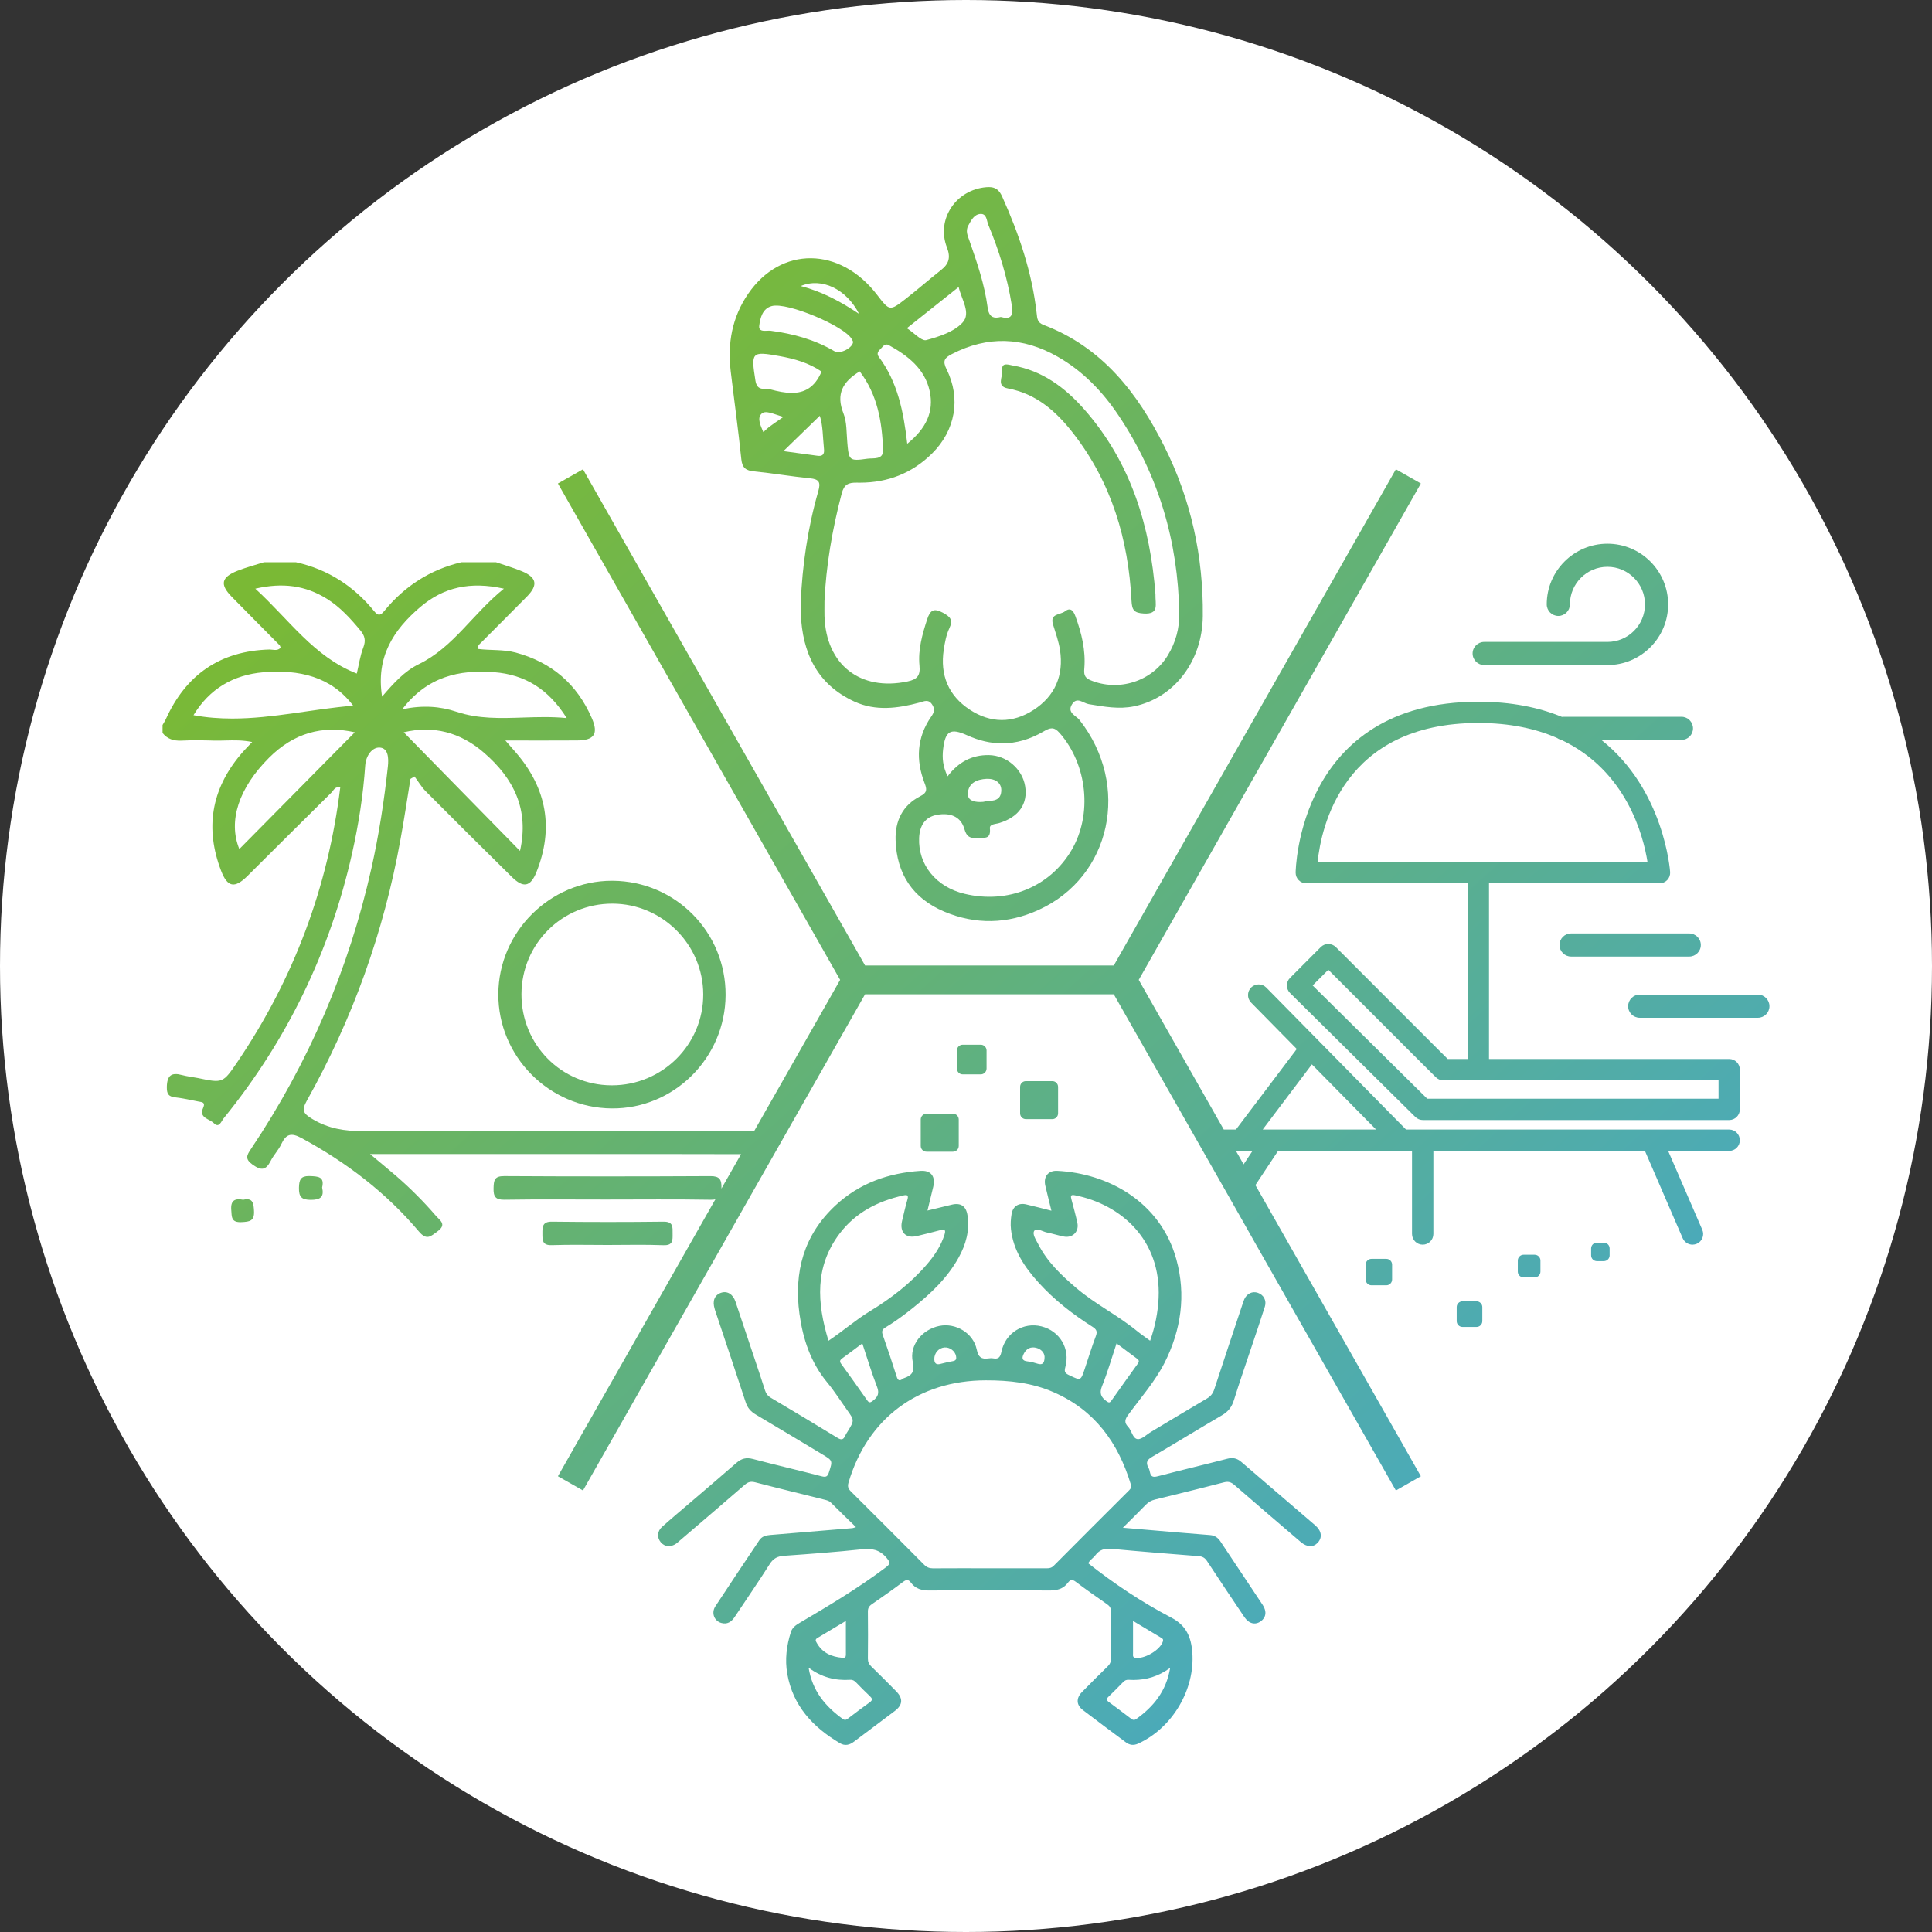
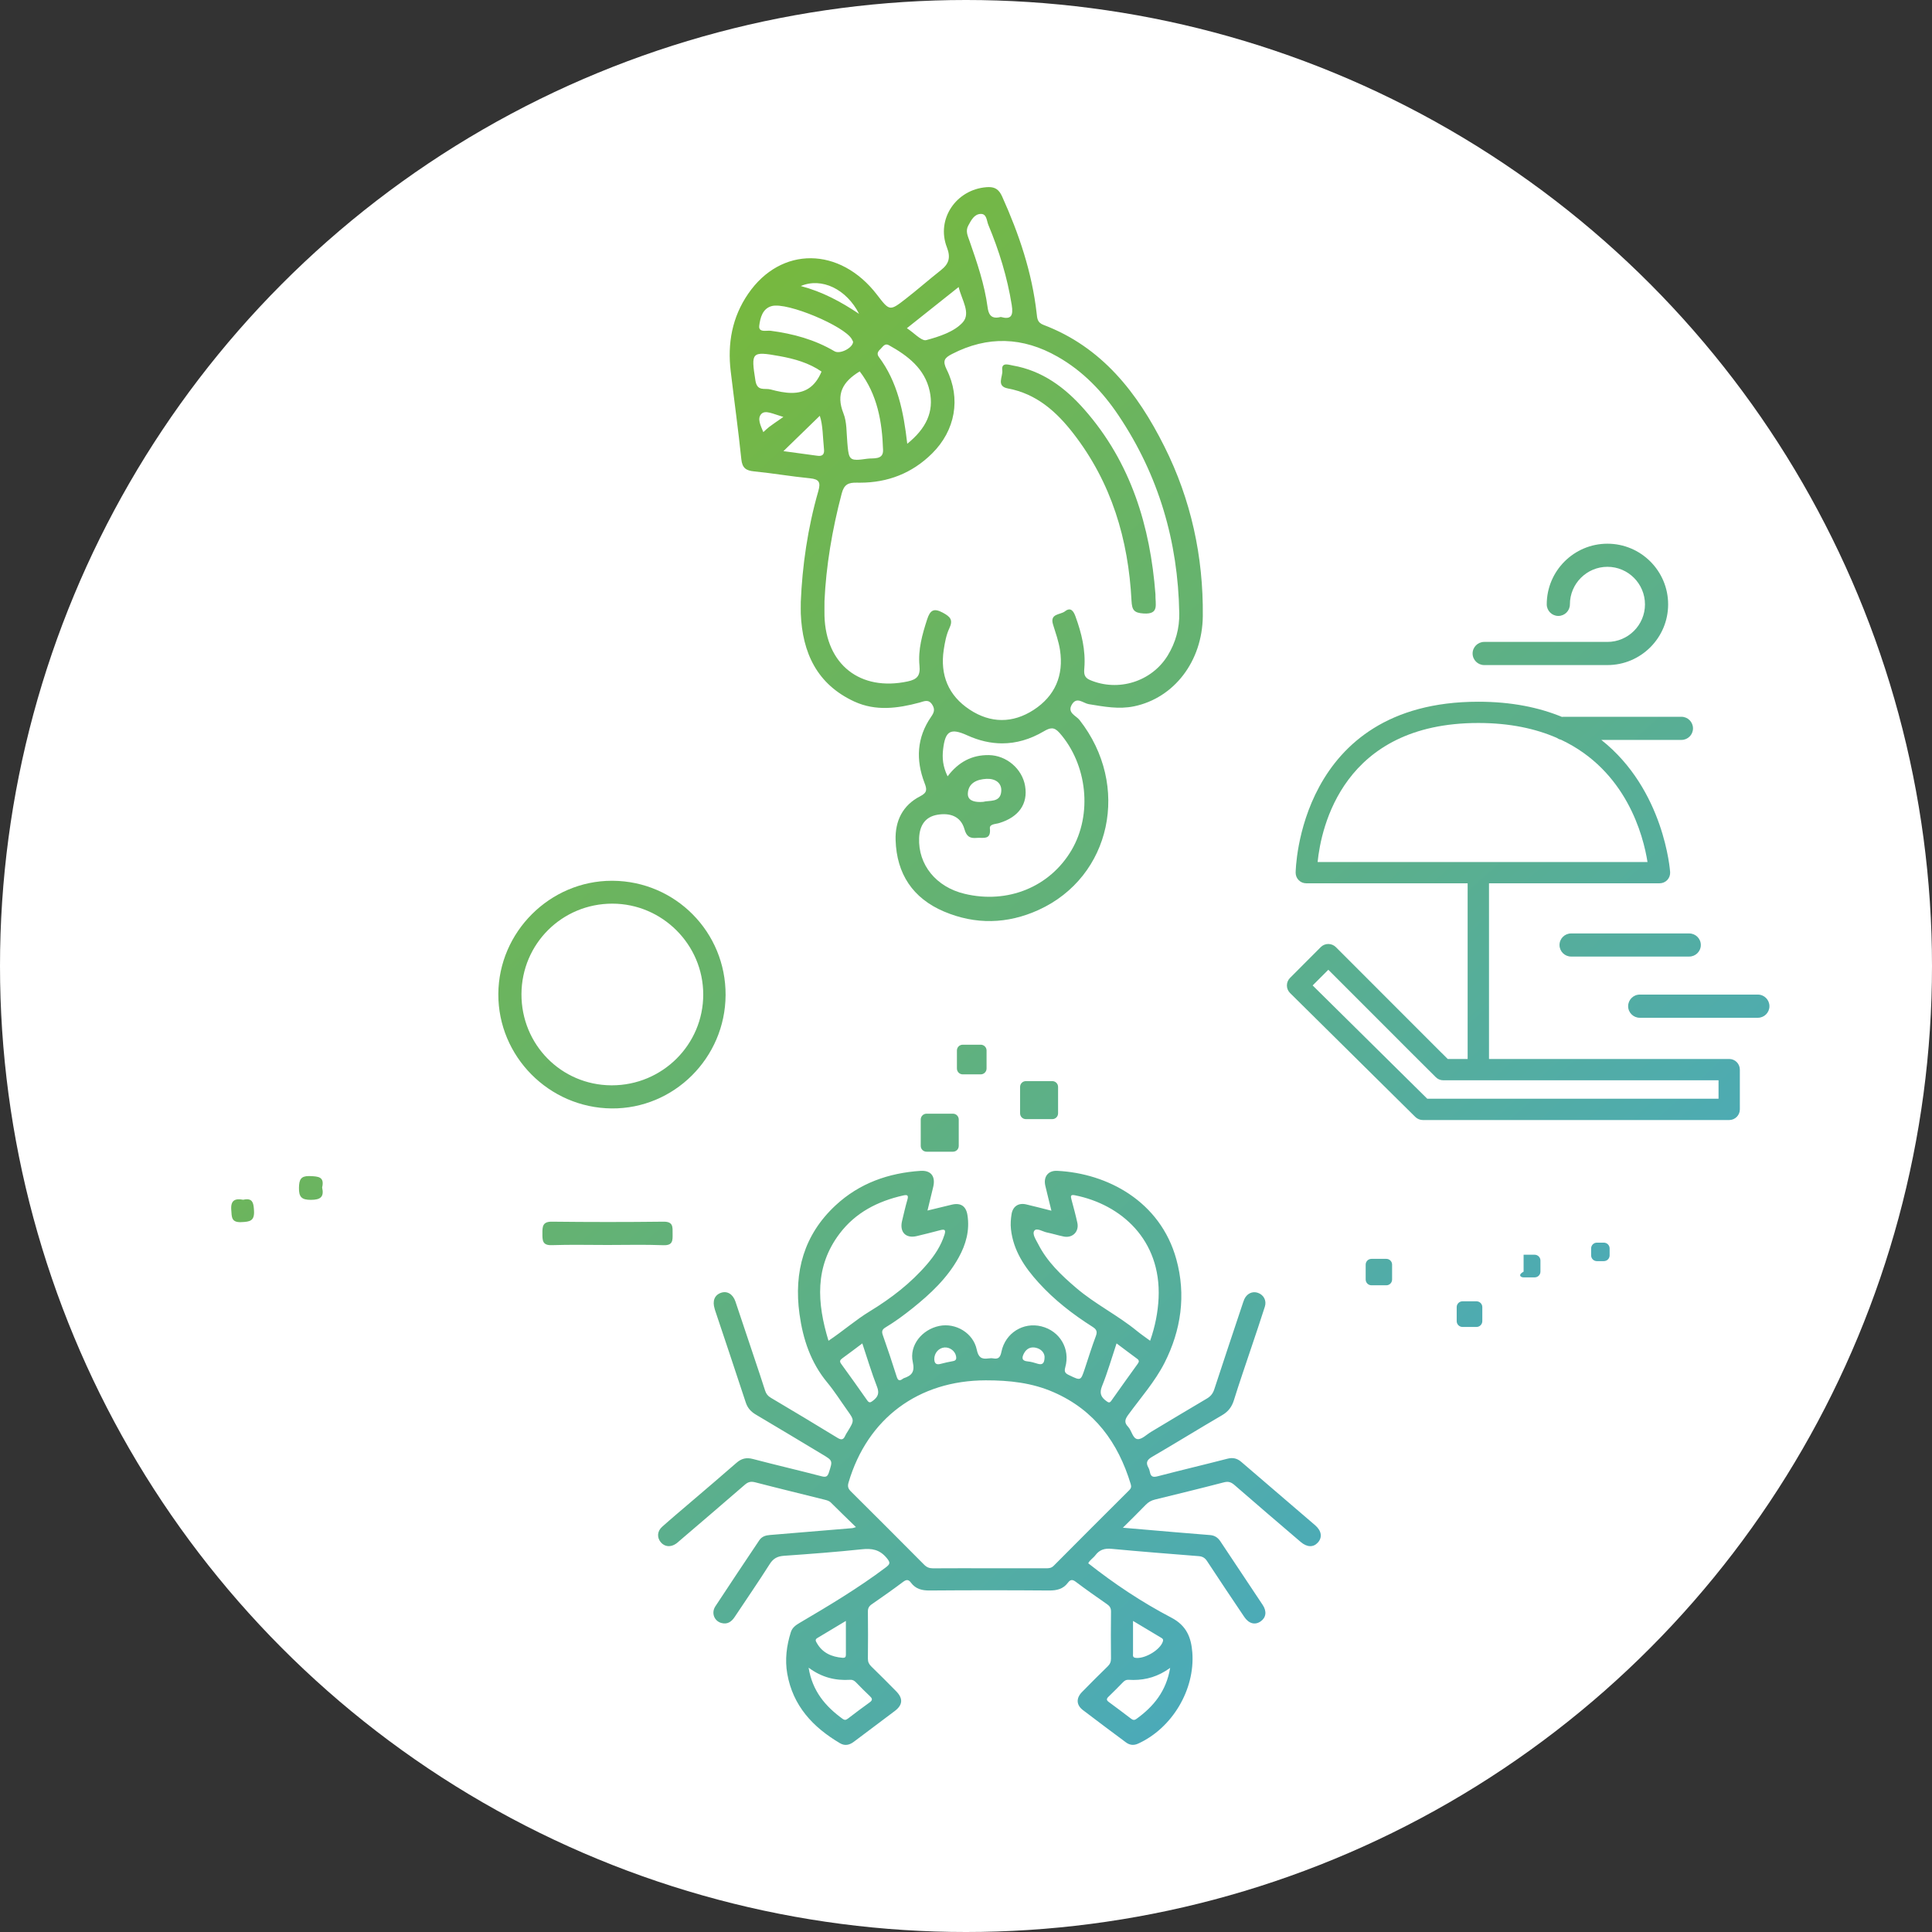
<svg xmlns="http://www.w3.org/2000/svg" width="250" height="250" viewBox="0 0 250 250" fill="none">
  <rect x="0" y="0" width="250" height="250" fill="#333333" stroke="none" />
  <circle cx="125" cy="125" r="125" fill="white" />
  <path d="M64.484 128.627C64.445 136.693 71.041 143.355 79.14 143.43C87.202 143.506 93.851 136.896 93.891 128.765C93.933 120.624 87.415 114.027 79.278 113.971C79.245 113.971 79.212 113.971 79.179 113.971C71.166 113.971 64.52 120.591 64.484 128.627ZM79.104 140.44C72.612 140.404 67.451 135.155 67.477 128.627C67.51 122.125 72.733 116.929 79.238 116.932C85.694 116.938 90.989 122.224 90.999 128.673C91.009 135.175 85.707 140.44 79.176 140.44C79.153 140.44 79.13 140.44 79.104 140.44Z" fill="url(#paint0_linear_1_7380)" />
  <path d="M85.857 158.084C81.043 158.143 76.234 158.139 71.421 158.084C70.198 158.067 70.184 158.73 70.188 159.605C70.191 160.467 70.155 161.169 71.404 161.123C73.807 161.041 76.214 161.1 78.624 161.1C81.027 161.1 83.437 161.035 85.84 161.13C87.112 161.179 87.04 160.467 87.034 159.618C87.034 158.792 87.129 158.084 85.896 158.084C85.883 158.084 85.87 158.084 85.857 158.084Z" fill="url(#paint1_linear_1_7380)" />
  <path d="M38.686 153.69C38.663 154.893 39.027 155.264 40.244 155.26C41.473 155.257 41.962 154.877 41.683 153.66C42.014 152.27 41.191 152.228 40.132 152.185C40.077 152.182 40.027 152.182 39.975 152.182C38.922 152.178 38.706 152.654 38.686 153.69Z" fill="url(#paint2_linear_1_7380)" />
  <path d="M31.469 155.247C30.414 155.051 29.833 155.31 29.925 156.552C29.994 157.47 29.905 158.208 31.243 158.143C32.322 158.093 32.945 158.002 32.869 156.677C32.824 155.802 32.732 155.185 31.958 155.185C31.82 155.185 31.66 155.205 31.469 155.247Z" fill="url(#paint3_linear_1_7380)" />
  <path d="M127.639 24.223C123.714 24.531 121.114 28.364 122.53 32.01C123.039 33.324 122.79 34.141 121.767 34.947C120.219 36.17 118.734 37.475 117.176 38.688C115.127 40.279 115.108 40.252 113.491 38.147C108.694 31.895 101.055 31.826 96.812 38.016C94.73 41.049 94.124 44.436 94.553 48.039C95.006 51.833 95.534 55.62 95.927 59.42C96.045 60.564 96.534 60.898 97.599 61C100.002 61.236 102.393 61.656 104.799 61.889C106.006 62.007 106.216 62.413 105.888 63.557C104.507 68.351 103.812 73.263 103.622 77.882C103.622 78.63 103.609 79.01 103.622 79.394C103.825 84.476 105.727 88.564 110.566 90.787C113.314 92.046 116.163 91.672 118.986 90.912C119.576 90.751 120.16 90.417 120.645 91.207C121.032 91.827 120.835 92.246 120.485 92.754C118.629 95.44 118.491 98.332 119.632 101.309C119.95 102.135 120.016 102.555 119.065 103.04C116.803 104.197 115.812 106.23 115.891 108.712C116.026 113.083 118.121 116.237 122.144 117.948C126.219 119.679 130.357 119.581 134.386 117.748C143.813 113.46 146.328 101.617 139.688 93.164C139.252 92.604 138.062 92.243 138.695 91.174C139.337 90.086 140.16 91 140.888 91.118C142.839 91.436 144.78 91.81 146.764 91.394C151.918 90.315 155.583 85.584 155.642 79.725C155.721 72.02 154.121 64.649 150.662 57.761C147.19 50.829 142.6 44.908 135.016 42.036C134.226 41.734 134.216 41.203 134.144 40.56C133.547 35.252 131.859 30.275 129.675 25.426C129.275 24.537 128.78 24.209 127.944 24.209C127.849 24.209 127.744 24.213 127.639 24.223ZM127.799 39.787C127.403 36.816 126.439 33.996 125.455 31.177C125.232 30.531 124.901 29.901 125.301 29.177C125.675 28.485 126.065 27.721 126.881 27.682C127.691 27.639 127.668 28.557 127.885 29.085C129.281 32.432 130.344 35.872 130.918 39.465C131.15 40.898 130.806 41.38 129.501 41.016C129.278 41.072 129.081 41.102 128.911 41.102C128.186 41.102 127.911 40.6 127.799 39.787ZM103.619 37.013C106.334 35.859 109.547 37.423 111.163 40.613C108.77 39.02 106.422 37.751 103.619 37.013ZM117.35 42.469C119.645 40.639 121.763 38.96 124.049 37.141C124.426 38.78 125.681 40.524 124.56 41.734C123.449 42.941 121.534 43.56 119.858 44.01C119.819 44.023 119.776 44.026 119.73 44.026C119.127 44.026 118.252 43.056 117.35 42.469ZM98.245 42.144C98.373 41.147 98.661 39.914 99.884 39.6C101.901 39.078 109.268 42.197 110.219 43.879C110.278 43.983 110.334 44.095 110.389 44.21C110.409 44.974 108.717 45.888 107.98 45.452C105.419 43.941 102.635 43.183 99.711 42.8C99.586 42.787 99.429 42.793 99.265 42.8C99.173 42.806 99.081 42.81 98.986 42.81C98.56 42.81 98.17 42.721 98.245 42.144ZM120.609 58.682C123.616 55.705 124.37 51.574 122.494 47.806C121.937 46.679 122.222 46.308 123.18 45.813C127.813 43.423 132.367 43.597 136.852 46.154C140.131 48.016 142.685 50.685 144.76 53.79C149.931 61.515 152.439 70.076 152.596 79.348C152.633 81.302 152.131 83.132 151.111 84.807C149.033 88.21 144.705 89.551 141.045 87.994C140.272 87.666 140.255 87.154 140.311 86.472C140.501 84.138 139.954 81.922 139.16 79.748C138.918 79.092 138.557 78.515 137.8 79.109C137.203 79.577 135.816 79.368 136.262 80.81C136.6 81.902 136.993 82.997 137.164 84.115C137.662 87.384 136.531 90.053 133.76 91.856C131.049 93.617 128.183 93.607 125.485 91.83C122.717 90.013 121.626 87.341 122.121 84.072C122.265 83.132 122.442 82.154 122.842 81.308C123.373 80.19 122.944 79.797 122.003 79.282C120.819 78.643 120.357 78.968 119.973 80.141C119.34 82.099 118.78 84.069 118.98 86.125C119.108 87.41 118.704 87.912 117.455 88.177C111.324 89.486 106.871 86.013 106.688 79.699C106.675 79.19 106.688 78.676 106.688 77.784C106.888 73.308 107.675 68.554 108.917 63.856C109.229 62.669 109.789 62.426 110.917 62.456C111.042 62.459 111.163 62.459 111.285 62.459C114.865 62.459 118.026 61.243 120.609 58.682ZM113.721 46.184C113.419 45.78 113.612 45.459 113.914 45.187C114.222 44.901 114.478 44.367 115.012 44.662C117.465 46.023 119.671 47.698 120.301 50.61C120.881 53.269 119.852 55.443 117.399 57.423C116.917 53.197 116.13 49.407 113.721 46.184ZM99.704 50.393C98.969 50.193 97.979 50.702 97.75 49.239C97.176 45.58 97.225 45.423 100.861 46.078C102.793 46.426 104.681 46.957 106.307 48.082C105.425 50.187 104.048 50.843 102.448 50.843C101.583 50.843 100.655 50.649 99.704 50.393ZM109.642 57.256C109.527 55.984 109.596 54.626 109.14 53.485C108.143 50.984 109.055 49.383 111.248 48.059C113.534 51.049 114.15 54.584 114.268 58.23C114.311 59.548 113.003 59.249 112.235 59.357C111.645 59.443 111.199 59.498 110.862 59.498C109.852 59.498 109.789 59 109.642 57.256ZM98.527 53.554C99.038 53.043 99.957 53.528 101.366 53.954C100.504 54.557 100.025 54.872 99.566 55.216C99.317 55.403 99.101 55.623 98.773 55.915C98.419 55.052 97.947 54.144 98.527 53.554ZM105.76 58.974C104.261 58.761 102.76 58.567 101.376 58.377C102.966 56.836 104.547 55.302 106.081 53.803C106.488 54.99 106.465 56.574 106.625 58.128C106.684 58.695 106.501 58.993 105.999 58.993C105.927 58.993 105.845 58.987 105.76 58.974ZM135.045 94.646C135.868 94.168 136.373 94 137.114 94.846C140.701 98.938 141.39 105.384 138.645 110.027C135.836 114.781 130.386 117.001 124.806 115.656C121.13 114.778 118.793 111.892 118.934 108.43C119.003 106.85 119.688 105.696 121.314 105.427C122.901 105.164 124.324 105.597 124.806 107.312C125.075 108.263 125.527 108.506 126.399 108.424C126.557 108.407 126.727 108.414 126.898 108.417C127.576 108.43 128.222 108.45 128.091 107.194C128.029 106.614 128.832 106.65 129.301 106.502C131.839 105.728 133.032 104.017 132.649 101.715C132.278 99.486 130.242 97.742 127.957 97.709C125.783 97.679 124.042 98.581 122.619 100.456C121.986 99.151 121.914 98.073 122.035 96.984C122.311 94.551 122.996 94.171 125.173 95.158C126.688 95.846 128.193 96.191 129.681 96.191C131.501 96.191 133.295 95.673 135.045 94.646ZM125.239 102.66C125.308 101.315 126.429 100.837 127.675 100.781C128.786 100.738 129.649 101.305 129.563 102.401C129.449 103.896 128.019 103.532 127.209 103.761C127.078 103.771 126.95 103.778 126.822 103.778C125.934 103.778 125.193 103.525 125.239 102.66Z" fill="url(#paint4_linear_1_7380)" />
  <path d="M129.695 47.934C129.797 48.721 128.863 49.977 130.423 50.266C134.118 50.951 136.699 53.266 138.886 56.085C143.827 62.449 146.014 69.803 146.417 77.745C146.479 78.935 146.735 79.315 148.01 79.387C150.043 79.502 149.476 78.207 149.515 76.889C148.846 68.18 146.387 59.876 140.302 52.974C137.81 50.144 134.869 47.954 131.033 47.292C130.8 47.252 130.486 47.157 130.22 47.157C129.876 47.157 129.61 47.311 129.695 47.934Z" fill="url(#paint5_linear_1_7380)" />
  <path d="M119.141 151.506C114.984 151.778 111.21 153.1 108.121 155.975C104.019 159.788 102.711 164.585 103.452 170.024C103.898 173.284 104.908 176.32 107.059 178.91C107.987 180.031 108.767 181.274 109.613 182.457C110.567 183.792 110.564 183.792 109.692 185.225C109.58 185.402 109.462 185.579 109.377 185.766C109.16 186.264 108.921 186.395 108.38 186.061C105.518 184.303 102.629 182.585 99.741 180.867C99.354 180.641 99.134 180.349 99 179.93C98.57 178.569 98.108 177.218 97.659 175.867C96.832 173.385 96.006 170.903 95.167 168.424C94.832 167.438 94.082 167.008 93.278 167.293C92.455 167.592 92.164 168.346 92.475 169.356C92.495 169.415 92.505 169.47 92.524 169.529C93.849 173.5 95.19 177.474 96.492 181.454C96.731 182.189 97.157 182.664 97.806 183.048C100.672 184.739 103.524 186.464 106.38 188.176C107.78 189.012 107.751 189.008 107.265 190.517C107.092 191.067 106.885 191.179 106.315 191.031C103.354 190.257 100.374 189.569 97.413 188.789C96.567 188.569 95.937 188.73 95.291 189.297C93.321 191.021 91.321 192.713 89.334 194.415C88.111 195.464 86.878 196.494 85.678 197.566C85.036 198.136 84.996 198.953 85.498 199.559C86 200.166 86.786 200.241 87.495 199.743C87.639 199.641 87.773 199.52 87.908 199.399C90.734 196.979 93.564 194.569 96.374 192.13C96.803 191.753 97.17 191.667 97.731 191.812C100.695 192.582 103.669 193.297 106.639 194.044C106.947 194.123 107.265 194.182 107.518 194.435C108.547 195.464 109.597 196.474 110.76 197.608C110.465 197.694 110.383 197.733 110.305 197.74C106.747 198.038 103.19 198.34 99.629 198.628C99.062 198.671 98.577 198.828 98.252 199.31C96.35 202.156 94.442 204.995 92.567 207.858C92.013 208.71 92.416 209.753 93.337 210.012C94.114 210.228 94.649 209.868 95.065 209.238C96.577 206.956 98.137 204.704 99.6 202.392C100.072 201.645 100.613 201.376 101.462 201.317C104.813 201.081 108.167 200.831 111.511 200.477C112.82 200.336 113.816 200.51 114.718 201.579C115.272 202.231 115.174 202.405 114.567 202.861C111.039 205.513 107.262 207.769 103.469 210.002C102.974 210.294 102.524 210.605 102.334 211.199C101.78 212.953 101.554 214.75 101.869 216.569C102.596 220.733 105.19 223.504 108.695 225.573C109.347 225.956 109.941 225.802 110.515 225.363C112.269 224.035 114.039 222.727 115.793 221.396C116.823 220.612 116.879 219.782 115.964 218.848C114.902 217.766 113.829 216.694 112.738 215.632C112.442 215.343 112.302 215.051 112.305 214.622C112.328 212.599 112.328 210.576 112.305 208.546C112.298 208.113 112.443 207.845 112.797 207.599C114.167 206.648 115.534 205.694 116.866 204.69C117.302 204.363 117.574 204.382 117.879 204.799C118.485 205.615 119.302 205.818 120.302 205.809C125.456 205.769 130.603 205.769 135.754 205.809C136.751 205.815 137.571 205.625 138.184 204.809C138.479 204.418 138.738 204.33 139.197 204.677C140.525 205.684 141.892 206.635 143.259 207.589C143.607 207.828 143.767 208.094 143.764 208.536C143.738 210.559 143.741 212.586 143.761 214.609C143.767 215.035 143.636 215.333 143.338 215.625C142.21 216.727 141.089 217.838 139.99 218.969C139.233 219.759 139.272 220.625 140.122 221.278C141.961 222.691 143.83 224.068 145.689 225.458C146.181 225.825 146.702 225.887 147.279 225.622C151.689 223.612 154.65 218.632 154.286 213.825C154.135 211.871 153.528 210.346 151.568 209.32C147.771 207.336 144.2 204.956 140.817 202.287C141.03 201.854 141.472 201.612 141.751 201.235C142.285 200.523 142.954 200.336 143.836 200.418C147.597 200.772 151.364 201.067 155.135 201.366C155.623 201.405 155.935 201.605 156.204 202.022C157.787 204.431 159.391 206.831 161.004 209.222C161.597 210.107 162.4 210.31 163.125 209.809C163.823 209.327 163.951 208.523 163.4 207.69C161.574 204.93 159.735 202.189 157.909 199.438C157.591 198.963 157.177 198.684 156.591 198.638C155.112 198.526 153.63 198.402 152.145 198.274C149.935 198.087 147.725 197.894 145.299 197.687C146.377 196.612 147.328 195.69 148.246 194.733C148.59 194.376 148.977 194.156 149.453 194.041C152.423 193.313 155.397 192.589 158.358 191.818C158.922 191.671 159.279 191.769 159.712 192.136C162.561 194.618 165.44 197.074 168.312 199.53C169.132 200.228 169.945 200.248 170.525 199.612C171.135 198.946 171.017 198.084 170.174 197.363C166.994 194.628 163.8 191.903 160.62 189.166C160.076 188.7 159.522 188.576 158.807 188.762C155.817 189.536 152.81 190.244 149.817 191.025C149.223 191.182 148.922 191.113 148.8 190.497C148.764 190.294 148.702 190.087 148.6 189.907C148.236 189.254 148.427 188.894 149.082 188.513C152.115 186.749 155.099 184.9 158.128 183.133C158.935 182.664 159.394 182.057 159.669 181.179C160.364 178.939 161.138 176.723 161.879 174.493C162.482 172.69 163.102 170.89 163.673 169.077C163.925 168.283 163.512 167.546 162.768 167.29C162.069 167.047 161.351 167.379 161.014 168.116C160.896 168.382 160.814 168.674 160.718 168.952C159.515 172.562 158.305 176.169 157.125 179.782C156.945 180.333 156.65 180.69 156.158 180.979C153.748 182.392 151.358 183.844 148.958 185.277C148.371 185.625 147.741 186.284 147.197 186.221C146.558 186.146 146.449 185.113 145.964 184.612C145.436 184.067 145.581 183.641 145.99 183.08C147.604 180.87 149.456 178.772 150.686 176.359C152.827 172.139 153.502 167.582 152.21 162.926C150.135 155.451 143.312 151.828 136.807 151.506C135.626 151.444 134.997 152.273 135.262 153.428C135.508 154.48 135.774 155.523 136.053 156.664C134.856 156.362 133.823 156.09 132.78 155.847C131.787 155.621 131.066 156.1 130.898 157.093C130.794 157.742 130.744 158.388 130.816 159.051C131.121 161.828 132.597 163.995 134.4 165.979C136.433 168.221 138.81 170.064 141.358 171.68C141.866 172.002 142.033 172.277 141.804 172.884C141.279 174.274 140.843 175.697 140.374 177.103C139.846 178.687 139.859 178.67 138.377 177.962C137.885 177.729 137.666 177.562 137.846 176.926C138.518 174.533 137.138 172.225 134.758 171.631C132.413 171.044 130.085 172.484 129.584 174.92C129.443 175.608 129.216 175.907 128.515 175.775C128.315 175.739 128.095 175.752 127.889 175.782C127 175.907 126.603 175.641 126.393 174.644C125.944 172.487 123.666 171.143 121.548 171.575C119.302 172.034 117.636 174.087 118.115 176.247C118.4 177.533 117.974 177.995 116.954 178.339C116.898 178.356 116.849 178.395 116.803 178.431C116.348 178.769 116.17 178.589 116.016 178.093C115.452 176.313 114.862 174.533 114.239 172.772C114.062 172.28 114.147 172.031 114.587 171.765C115.81 171.031 116.961 170.182 118.079 169.287C120.413 167.418 122.58 165.385 124.049 162.729C124.993 161.028 125.498 159.218 125.19 157.244C125.01 156.08 124.328 155.608 123.174 155.88C122.151 156.119 121.128 156.375 120.016 156.644C120.288 155.529 120.528 154.552 120.761 153.572C121.062 152.3 120.531 151.503 119.331 151.503C119.269 151.503 119.207 151.503 119.141 151.506ZM139.41 158.237C139.19 157.224 138.915 156.221 138.646 155.214C138.535 154.785 138.499 154.549 139.105 154.67C145.049 155.857 150.263 160.411 149.922 167.969C149.833 169.818 149.479 171.621 148.827 173.493C148.194 173.028 147.63 172.641 147.105 172.215C144.62 170.179 141.702 168.749 139.256 166.654C137.325 165.008 135.495 163.27 134.331 160.965C134.049 160.415 133.535 159.68 133.843 159.254C134.144 158.837 134.912 159.369 135.472 159.483C136.197 159.628 136.905 159.857 137.636 160.005C137.764 160.031 137.889 160.044 138.01 160.044C138.961 160.044 139.626 159.254 139.41 158.237ZM108.639 159.637C110.705 156.9 113.584 155.434 116.872 154.693C117.384 154.582 117.593 154.637 117.42 155.234C117.154 156.146 116.947 157.077 116.725 157.998C116.384 159.437 117.213 160.287 118.629 159.949C119.643 159.71 120.646 159.454 121.652 159.188C122.207 159.041 122.426 159.106 122.22 159.759C121.761 161.208 120.947 162.438 119.974 163.575C117.862 166.041 115.315 167.998 112.561 169.677C110.724 170.792 109.118 172.218 107.206 173.493C105.715 168.598 105.403 163.923 108.639 159.637ZM143.174 181.307C142.472 180.795 142.233 180.293 142.6 179.372C143.318 177.595 143.846 175.739 144.482 173.834C145.43 174.543 146.276 175.188 147.138 175.818C147.423 176.025 147.417 176.202 147.223 176.47C146.076 178.061 144.931 179.657 143.804 181.257C143.695 181.411 143.607 181.471 143.512 181.471C143.413 181.474 143.308 181.405 143.174 181.307ZM112.21 181.198C111.105 179.615 109.98 178.044 108.846 176.48C108.606 176.149 108.701 175.979 108.993 175.766C109.833 175.162 110.656 174.529 111.583 173.838C112.226 175.762 112.783 177.634 113.488 179.448C113.81 180.28 113.61 180.752 112.97 181.244C112.803 181.369 112.679 181.457 112.557 181.457C112.446 181.457 112.341 181.385 112.21 181.198ZM134.272 176.467C133.849 176.339 133.42 176.202 132.98 176.166C132.184 176.097 132.216 175.67 132.495 175.139C132.82 174.513 133.364 174.241 134.043 174.398C134.751 174.562 135.135 175.061 135.167 175.552C135.167 176.238 134.997 176.526 134.62 176.526C134.518 176.526 134.403 176.507 134.272 176.467ZM120.895 175.893C120.888 175.064 121.475 174.425 122.21 174.362C122.898 174.307 123.58 174.811 123.712 175.48C123.777 175.805 123.741 176.054 123.331 176.126C122.78 176.228 122.233 176.343 121.692 176.49C121.58 176.52 121.482 176.533 121.4 176.533C121.003 176.533 120.915 176.221 120.895 175.893ZM119.577 202.464C116.433 199.297 113.279 196.143 110.111 192.995C109.757 192.644 109.649 192.353 109.8 191.841C112.249 183.523 118.862 178.625 127.561 178.615C130.6 178.611 133.551 178.926 136.354 180.159C141.643 182.474 144.686 186.667 146.318 192.051C146.42 192.392 146.361 192.592 146.122 192.831C142.856 196.084 139.59 199.343 136.344 202.615C136.049 202.907 135.741 202.936 135.377 202.936C132.941 202.93 130.502 202.933 128.062 202.933C125.623 202.933 123.184 202.92 120.744 202.94C120.734 202.94 120.725 202.94 120.715 202.94C120.246 202.94 119.911 202.802 119.577 202.464ZM146.954 214.527C146.522 214.474 146.617 214.189 146.613 213.95C146.607 212.622 146.613 211.287 146.613 209.746C147.938 210.54 149.122 211.248 150.305 211.956C150.525 212.084 150.545 212.228 150.453 212.468C150.076 213.481 148.341 214.54 147.171 214.54C147.095 214.54 147.023 214.533 146.954 214.527ZM109.016 214.517C107.613 214.399 106.433 213.894 105.701 212.612C105.567 212.376 105.419 212.156 105.774 211.953C106.96 211.251 108.138 210.536 109.456 209.746C109.456 211.317 109.449 212.733 109.459 214.14C109.459 214.428 109.331 214.52 109.105 214.52C109.075 214.52 109.046 214.52 109.016 214.517ZM109.046 222.428C106.813 220.809 105.121 218.835 104.633 215.796C106.347 217.071 108.108 217.484 110.003 217.366C110.341 217.343 110.557 217.484 110.777 217.707C111.354 218.307 111.941 218.897 112.544 219.464C112.865 219.766 112.97 219.976 112.534 220.287C111.59 220.956 110.675 221.664 109.751 222.363C109.613 222.471 109.488 222.546 109.351 222.546C109.259 222.546 109.161 222.514 109.046 222.428ZM151.417 215.822C150.912 218.848 149.269 220.828 147.049 222.428C146.764 222.632 146.574 222.563 146.338 222.382C145.39 221.661 144.443 220.943 143.482 220.241C143.151 220.002 143.164 219.815 143.446 219.55C144.089 218.93 144.718 218.294 145.341 217.655C145.541 217.451 145.751 217.346 146.046 217.366C146.249 217.376 146.453 217.386 146.656 217.386C148.322 217.386 149.886 216.937 151.417 215.822Z" fill="url(#paint6_linear_1_7380)" />
-   <path d="M144.124 124.932H111.94L75.438 60.725L72.195 62.564L108.714 126.794L97.615 146.313C84.563 146.329 71.51 146.319 58.461 146.339V146.342C54.631 146.342 50.805 146.352 46.979 146.365C44.618 146.375 42.507 146.05 40.434 144.808C39.211 144.073 39.008 143.68 39.713 142.411C45.631 131.844 49.667 120.598 51.815 108.673C52.297 106.05 52.687 103.414 53.113 100.791C53.29 100.679 53.464 100.574 53.635 100.473C54.123 101.115 54.526 101.827 55.09 102.391C58.782 106.106 62.494 109.798 66.225 113.47C67.71 114.942 68.651 114.775 69.422 112.834C71.677 107.181 70.749 102.04 66.795 97.424C66.405 96.968 66.008 96.525 65.395 95.82C68.72 95.82 71.691 95.837 74.668 95.814C76.907 95.807 77.478 94.951 76.566 92.896C74.651 88.502 71.369 85.696 66.736 84.443C65.123 84.014 63.461 84.181 61.874 83.974C61.776 83.509 62.061 83.351 62.248 83.161C64.235 81.155 66.238 79.177 68.209 77.168C69.641 75.702 69.451 74.725 67.559 73.928C66.468 73.472 65.313 73.145 64.189 72.754H59.703C55.658 73.712 52.356 75.846 49.736 79.046C49.277 79.607 48.962 79.764 48.431 79.102C45.782 75.843 42.425 73.666 38.297 72.754H34.156C33.011 73.112 31.851 73.42 30.739 73.856C28.615 74.695 28.428 75.636 29.998 77.233C32.044 79.322 34.11 81.394 36.169 83.476C36.248 83.551 36.261 83.683 36.313 83.807C36.008 84.161 35.628 84.115 35.257 84.076C35.129 84.063 34.998 84.046 34.877 84.046C28.487 84.224 24.061 87.296 21.447 93.086C21.326 93.335 21.172 93.574 21.034 93.814V94.847C21.657 95.633 22.474 95.879 23.46 95.837C24.837 95.774 26.224 95.791 27.605 95.83C28.106 95.847 28.615 95.834 29.129 95.82C30.257 95.791 31.408 95.761 32.628 96.017C32.021 96.666 31.533 97.155 31.1 97.679C27.336 102.184 26.516 107.207 28.608 112.67C29.431 114.821 30.359 114.994 32.002 113.371C35.638 109.765 39.251 106.142 42.897 102.548C43.175 102.27 43.352 101.722 44.028 101.899C42.447 114.814 38.021 126.631 30.739 137.388C28.847 140.178 28.847 140.172 25.602 139.496C24.929 139.362 24.241 139.293 23.572 139.116C22.188 138.736 21.618 139.149 21.588 140.66C21.582 141.565 21.798 141.88 22.637 141.991C23.664 142.119 24.683 142.329 25.693 142.539C26.09 142.627 26.637 142.578 26.277 143.385C25.7 144.657 27.116 144.778 27.67 145.339C28.359 146.037 28.641 145.077 28.936 144.719C37.152 134.601 42.694 123.171 45.556 110.447C46.402 106.686 46.998 102.883 47.261 99.037C47.352 97.768 48.175 96.676 49.126 96.735C50.221 96.794 50.32 98.043 50.189 99.214C49.71 103.624 49.038 107.984 48.071 112.316C45.143 125.414 39.939 137.539 32.474 148.68C31.942 149.473 31.647 149.969 32.697 150.71C33.828 151.51 34.411 151.421 35.025 150.224C35.408 149.457 36.044 148.814 36.402 148.044C37.018 146.732 37.667 146.532 39.031 147.27C44.808 150.405 49.953 154.31 54.192 159.339C55.231 160.575 55.739 159.972 56.625 159.329C57.861 158.434 56.907 157.906 56.399 157.316C54.818 155.48 53.113 153.775 51.284 152.185C50.274 151.316 49.238 150.47 47.884 149.332H72.786C80.487 149.332 88.192 149.323 95.891 149.349L93.353 153.805C93.353 153.772 93.356 153.736 93.356 153.7C93.383 152.628 93.114 152.185 91.93 152.191C83.028 152.237 74.133 152.241 65.231 152.188C63.963 152.182 63.894 152.749 63.867 153.739C63.841 154.808 64.081 155.264 65.277 155.244C69.638 155.175 74.002 155.218 78.366 155.218C82.904 155.218 87.438 155.169 91.973 155.247C92.215 155.251 92.406 155.228 92.569 155.192L72.195 191.025L75.438 192.867L111.94 128.66H144.124L158.616 154.139L161.377 159.005L162.537 161.06L180.626 192.867L183.859 191.025L162.449 153.352L165.383 148.926H182.715V159.674C182.715 160.437 183.335 161.06 184.098 161.06C184.866 161.06 185.479 160.437 185.479 159.674V148.926H212.853L217.741 160.231C217.968 160.742 218.476 161.06 219.007 161.06C219.187 161.06 219.374 161.021 219.558 160.946C220.26 160.641 220.581 159.831 220.273 159.126L215.856 148.926H223.755C224.519 148.926 225.135 148.313 225.135 147.549C225.135 146.785 224.519 146.162 223.755 146.162H181.941L163.856 127.791C163.324 127.25 162.449 127.244 161.901 127.775C161.364 128.316 161.354 129.185 161.888 129.729L167.803 135.739L159.931 146.162H158.357L147.35 126.794L183.859 62.564L180.626 60.725L144.124 124.932ZM33.038 76.174C36.579 75.355 39.526 75.761 42.28 77.473C44.005 78.541 45.352 80.033 46.641 81.584C47.202 82.256 47.359 82.879 47.018 83.771C46.595 84.869 46.431 86.069 46.169 87.161C40.618 84.991 37.415 80.171 33.038 76.174ZM54.369 78.561C57.395 75.981 60.858 75.204 65.205 76.174C61.163 79.433 58.684 83.755 54.205 85.938C52.34 86.843 50.953 88.384 49.441 90.145C48.625 85.007 50.91 81.515 54.369 78.561ZM25.038 92.545C27.103 89.142 30.175 87.322 34.097 86.991C38.68 86.617 42.844 87.528 45.703 91.319C40.5 91.728 35.346 92.981 30.061 92.981C28.401 92.981 26.726 92.86 25.038 92.545ZM63.949 86.984C67.904 87.292 70.966 89.142 73.333 92.922C71.415 92.728 69.543 92.791 67.707 92.85C64.759 92.948 61.9 93.046 59.074 92.102C56.933 91.388 54.697 91.227 52.048 91.781C55.29 87.548 59.402 86.63 63.949 86.984ZM52.244 94.758C56.025 93.856 59.553 94.719 62.661 97.43C66.468 100.748 68.497 104.725 67.29 110.109C62.166 104.876 57.202 99.82 52.244 94.758ZM34.831 98.037C38.015 94.863 41.736 93.807 45.913 94.758C40.903 99.82 35.923 104.86 30.969 109.87C29.49 106.23 30.897 101.961 34.831 98.037ZM169.757 137.729L178.066 146.162H163.393L169.757 137.729ZM159.931 148.926H162.075L160.921 150.667L159.931 148.926Z" fill="url(#paint7_linear_1_7380)" />
  <path d="M167.656 112.925C167.656 113.292 167.797 113.643 168.059 113.899C168.311 114.161 168.666 114.299 169.033 114.299H189.912V137.03H187.335L186.548 136.247H186.541L172.859 122.555C172.318 122.017 171.443 122.017 170.905 122.555L166.928 126.542C166.666 126.801 166.524 127.155 166.524 127.522C166.524 127.889 166.675 128.24 166.928 128.492L183.148 144.539C183.413 144.791 183.758 144.932 184.121 144.932H223.755C224.519 144.932 225.135 144.312 225.135 143.558V138.411C225.135 137.647 224.519 137.03 223.755 137.03H192.676V114.299H214.742C215.122 114.299 215.482 114.151 215.742 113.876C216.004 113.601 216.138 113.227 216.115 112.85C216.105 112.696 215.374 102.2 207.21 95.745H217.578C218.404 95.745 219.073 95.079 219.073 94.253C219.073 93.423 218.404 92.751 217.578 92.751H202.289C202.23 92.751 202.171 92.761 202.112 92.767C199.168 91.551 195.604 90.803 191.295 90.803C167.961 90.803 167.656 112.699 167.656 112.925ZM191.295 93.554C195.39 93.554 198.712 94.295 201.43 95.472C201.594 95.587 201.784 95.676 201.987 95.718C210.463 99.705 212.646 108.125 213.187 111.548H170.498C170.951 107.086 173.764 93.554 191.295 93.554ZM169.856 127.515L171.885 125.486L182.639 136.247L185.787 139.384C186.046 139.647 186.39 139.788 186.758 139.788H222.378V142.171H184.682L169.856 127.515Z" fill="url(#paint8_linear_1_7380)" />
  <path d="M119.894 144.112C119.481 144.112 119.143 144.45 119.143 144.863V148.283C119.143 148.696 119.481 149.03 119.894 149.03H123.314C123.727 149.03 124.061 148.696 124.061 148.283V144.863C124.061 144.45 123.727 144.112 123.314 144.112H119.894Z" fill="url(#paint9_linear_1_7380)" />
  <path d="M132.748 139.897C132.331 139.897 132 140.231 132 140.644V144.067C132 144.48 132.331 144.815 132.748 144.815H136.168C136.581 144.815 136.915 144.48 136.915 144.067V140.644C136.915 140.231 136.581 139.897 136.168 139.897H132.748Z" fill="url(#paint10_linear_1_7380)" />
  <path d="M124.573 135.185C124.159 135.185 123.825 135.519 123.825 135.932V138.27C123.825 138.683 124.159 139.021 124.573 139.021H126.91C127.323 139.021 127.661 138.683 127.661 138.27V135.932C127.661 135.519 127.323 135.185 126.91 135.185H124.573Z" fill="url(#paint11_linear_1_7380)" />
  <path d="M206.639 160.798C206.223 160.798 205.891 161.135 205.891 161.548V162.444C205.891 162.857 206.223 163.191 206.639 163.191H207.534C207.95 163.191 208.285 162.857 208.285 162.444V161.548C208.285 161.135 207.95 160.798 207.534 160.798H206.639Z" fill="url(#paint12_linear_1_7380)" />
  <path d="M177.468 162.896C177.055 162.896 176.718 163.23 176.718 163.643V165.565C176.718 165.981 177.055 166.316 177.468 166.316H179.39C179.803 166.316 180.137 165.981 180.137 165.565V163.643C180.137 163.23 179.803 162.896 179.39 162.896H177.468Z" fill="url(#paint13_linear_1_7380)" />
  <path d="M189.246 168.389C188.833 168.389 188.496 168.726 188.496 169.139V170.956C188.496 171.369 188.833 171.707 189.246 171.707H191.059C191.473 171.707 191.81 171.369 191.81 170.956V169.139C191.81 168.726 191.473 168.389 191.059 168.389H189.246Z" fill="url(#paint14_linear_1_7380)" />
-   <path d="M197.153 162.362C196.74 162.362 196.402 162.7 196.402 163.113V164.549C196.402 164.959 196.74 165.293 197.153 165.293H198.582C198.996 165.293 199.333 164.959 199.333 164.549V163.113C199.333 162.7 198.996 162.362 198.582 162.362H197.153Z" fill="url(#paint15_linear_1_7380)" />
+   <path d="M197.153 162.362V164.549C196.402 164.959 196.74 165.293 197.153 165.293H198.582C198.996 165.293 199.333 164.959 199.333 164.549V163.113C199.333 162.7 198.996 162.362 198.582 162.362H197.153Z" fill="url(#paint15_linear_1_7380)" />
  <path d="M200.148 78.207C200.148 79.03 200.82 79.702 201.646 79.702C202.472 79.702 203.145 79.03 203.145 78.207C203.145 75.525 205.325 73.345 208 73.345C210.679 73.345 212.859 75.525 212.859 78.207C212.859 80.886 210.679 83.063 208 83.063H192.056C191.23 83.063 190.554 83.735 190.554 84.561C190.554 85.388 191.23 86.06 192.056 86.06H208C212.332 86.06 215.856 82.535 215.856 78.207C215.856 73.873 212.332 70.355 208 70.355C203.672 70.355 200.148 73.873 200.148 78.207Z" fill="url(#paint16_linear_1_7380)" />
  <path d="M203.299 120.788C202.473 120.788 201.8 121.454 201.8 122.283C201.8 123.109 202.473 123.778 203.299 123.778H218.584C219.411 123.778 220.086 123.109 220.086 122.283C220.086 121.454 219.411 120.788 218.584 120.788H203.299Z" fill="url(#paint17_linear_1_7380)" />
  <path d="M212.182 128.699C211.355 128.699 210.68 129.375 210.68 130.201C210.68 131.027 211.355 131.699 212.182 131.699H227.467C228.293 131.699 228.965 131.027 228.965 130.201C228.965 129.375 228.293 128.699 227.467 128.699H212.182Z" fill="url(#paint18_linear_1_7380)" />
  <defs>
    <linearGradient id="paint0_linear_1_7380" x1="55.806" y1="56.365" x2="193.484" y2="207.113" gradientUnits="userSpaceOnUse">
      <stop stop-color="#7AB935" />
      <stop offset="1" stop-color="#47A9C4" />
    </linearGradient>
    <linearGradient id="paint1_linear_1_7380" x1="55.806" y1="56.365" x2="193.484" y2="207.113" gradientUnits="userSpaceOnUse">
      <stop stop-color="#7AB935" />
      <stop offset="1" stop-color="#47A9C4" />
    </linearGradient>
    <linearGradient id="paint2_linear_1_7380" x1="55.806" y1="56.365" x2="193.484" y2="207.113" gradientUnits="userSpaceOnUse">
      <stop stop-color="#7AB935" />
      <stop offset="1" stop-color="#47A9C4" />
    </linearGradient>
    <linearGradient id="paint3_linear_1_7380" x1="55.806" y1="56.365" x2="193.484" y2="207.113" gradientUnits="userSpaceOnUse">
      <stop stop-color="#7AB935" />
      <stop offset="1" stop-color="#47A9C4" />
    </linearGradient>
    <linearGradient id="paint4_linear_1_7380" x1="55.806" y1="56.365" x2="193.484" y2="207.113" gradientUnits="userSpaceOnUse">
      <stop stop-color="#7AB935" />
      <stop offset="1" stop-color="#47A9C4" />
    </linearGradient>
    <linearGradient id="paint5_linear_1_7380" x1="55.806" y1="56.365" x2="193.484" y2="207.113" gradientUnits="userSpaceOnUse">
      <stop stop-color="#7AB935" />
      <stop offset="1" stop-color="#47A9C4" />
    </linearGradient>
    <linearGradient id="paint6_linear_1_7380" x1="55.806" y1="56.365" x2="193.484" y2="207.113" gradientUnits="userSpaceOnUse">
      <stop stop-color="#7AB935" />
      <stop offset="1" stop-color="#47A9C4" />
    </linearGradient>
    <linearGradient id="paint7_linear_1_7380" x1="55.806" y1="56.365" x2="193.484" y2="207.113" gradientUnits="userSpaceOnUse">
      <stop stop-color="#7AB935" />
      <stop offset="1" stop-color="#47A9C4" />
    </linearGradient>
    <linearGradient id="paint8_linear_1_7380" x1="55.806" y1="56.365" x2="193.484" y2="207.113" gradientUnits="userSpaceOnUse">
      <stop stop-color="#7AB935" />
      <stop offset="1" stop-color="#47A9C4" />
    </linearGradient>
    <linearGradient id="paint9_linear_1_7380" x1="55.806" y1="56.365" x2="193.484" y2="207.113" gradientUnits="userSpaceOnUse">
      <stop stop-color="#7AB935" />
      <stop offset="1" stop-color="#47A9C4" />
    </linearGradient>
    <linearGradient id="paint10_linear_1_7380" x1="55.806" y1="56.365" x2="193.484" y2="207.113" gradientUnits="userSpaceOnUse">
      <stop stop-color="#7AB935" />
      <stop offset="1" stop-color="#47A9C4" />
    </linearGradient>
    <linearGradient id="paint11_linear_1_7380" x1="55.806" y1="56.365" x2="193.484" y2="207.113" gradientUnits="userSpaceOnUse">
      <stop stop-color="#7AB935" />
      <stop offset="1" stop-color="#47A9C4" />
    </linearGradient>
    <linearGradient id="paint12_linear_1_7380" x1="55.806" y1="56.365" x2="193.484" y2="207.113" gradientUnits="userSpaceOnUse">
      <stop stop-color="#7AB935" />
      <stop offset="1" stop-color="#47A9C4" />
    </linearGradient>
    <linearGradient id="paint13_linear_1_7380" x1="55.806" y1="56.365" x2="193.484" y2="207.113" gradientUnits="userSpaceOnUse">
      <stop stop-color="#7AB935" />
      <stop offset="1" stop-color="#47A9C4" />
    </linearGradient>
    <linearGradient id="paint14_linear_1_7380" x1="55.806" y1="56.365" x2="193.484" y2="207.113" gradientUnits="userSpaceOnUse">
      <stop stop-color="#7AB935" />
      <stop offset="1" stop-color="#47A9C4" />
    </linearGradient>
    <linearGradient id="paint15_linear_1_7380" x1="55.806" y1="56.365" x2="193.484" y2="207.113" gradientUnits="userSpaceOnUse">
      <stop stop-color="#7AB935" />
      <stop offset="1" stop-color="#47A9C4" />
    </linearGradient>
    <linearGradient id="paint16_linear_1_7380" x1="55.806" y1="56.365" x2="193.484" y2="207.113" gradientUnits="userSpaceOnUse">
      <stop stop-color="#7AB935" />
      <stop offset="1" stop-color="#47A9C4" />
    </linearGradient>
    <linearGradient id="paint17_linear_1_7380" x1="55.806" y1="56.365" x2="193.484" y2="207.113" gradientUnits="userSpaceOnUse">
      <stop stop-color="#7AB935" />
      <stop offset="1" stop-color="#47A9C4" />
    </linearGradient>
    <linearGradient id="paint18_linear_1_7380" x1="55.806" y1="56.365" x2="193.484" y2="207.113" gradientUnits="userSpaceOnUse">
      <stop stop-color="#7AB935" />
      <stop offset="1" stop-color="#47A9C4" />
    </linearGradient>
  </defs>
</svg>